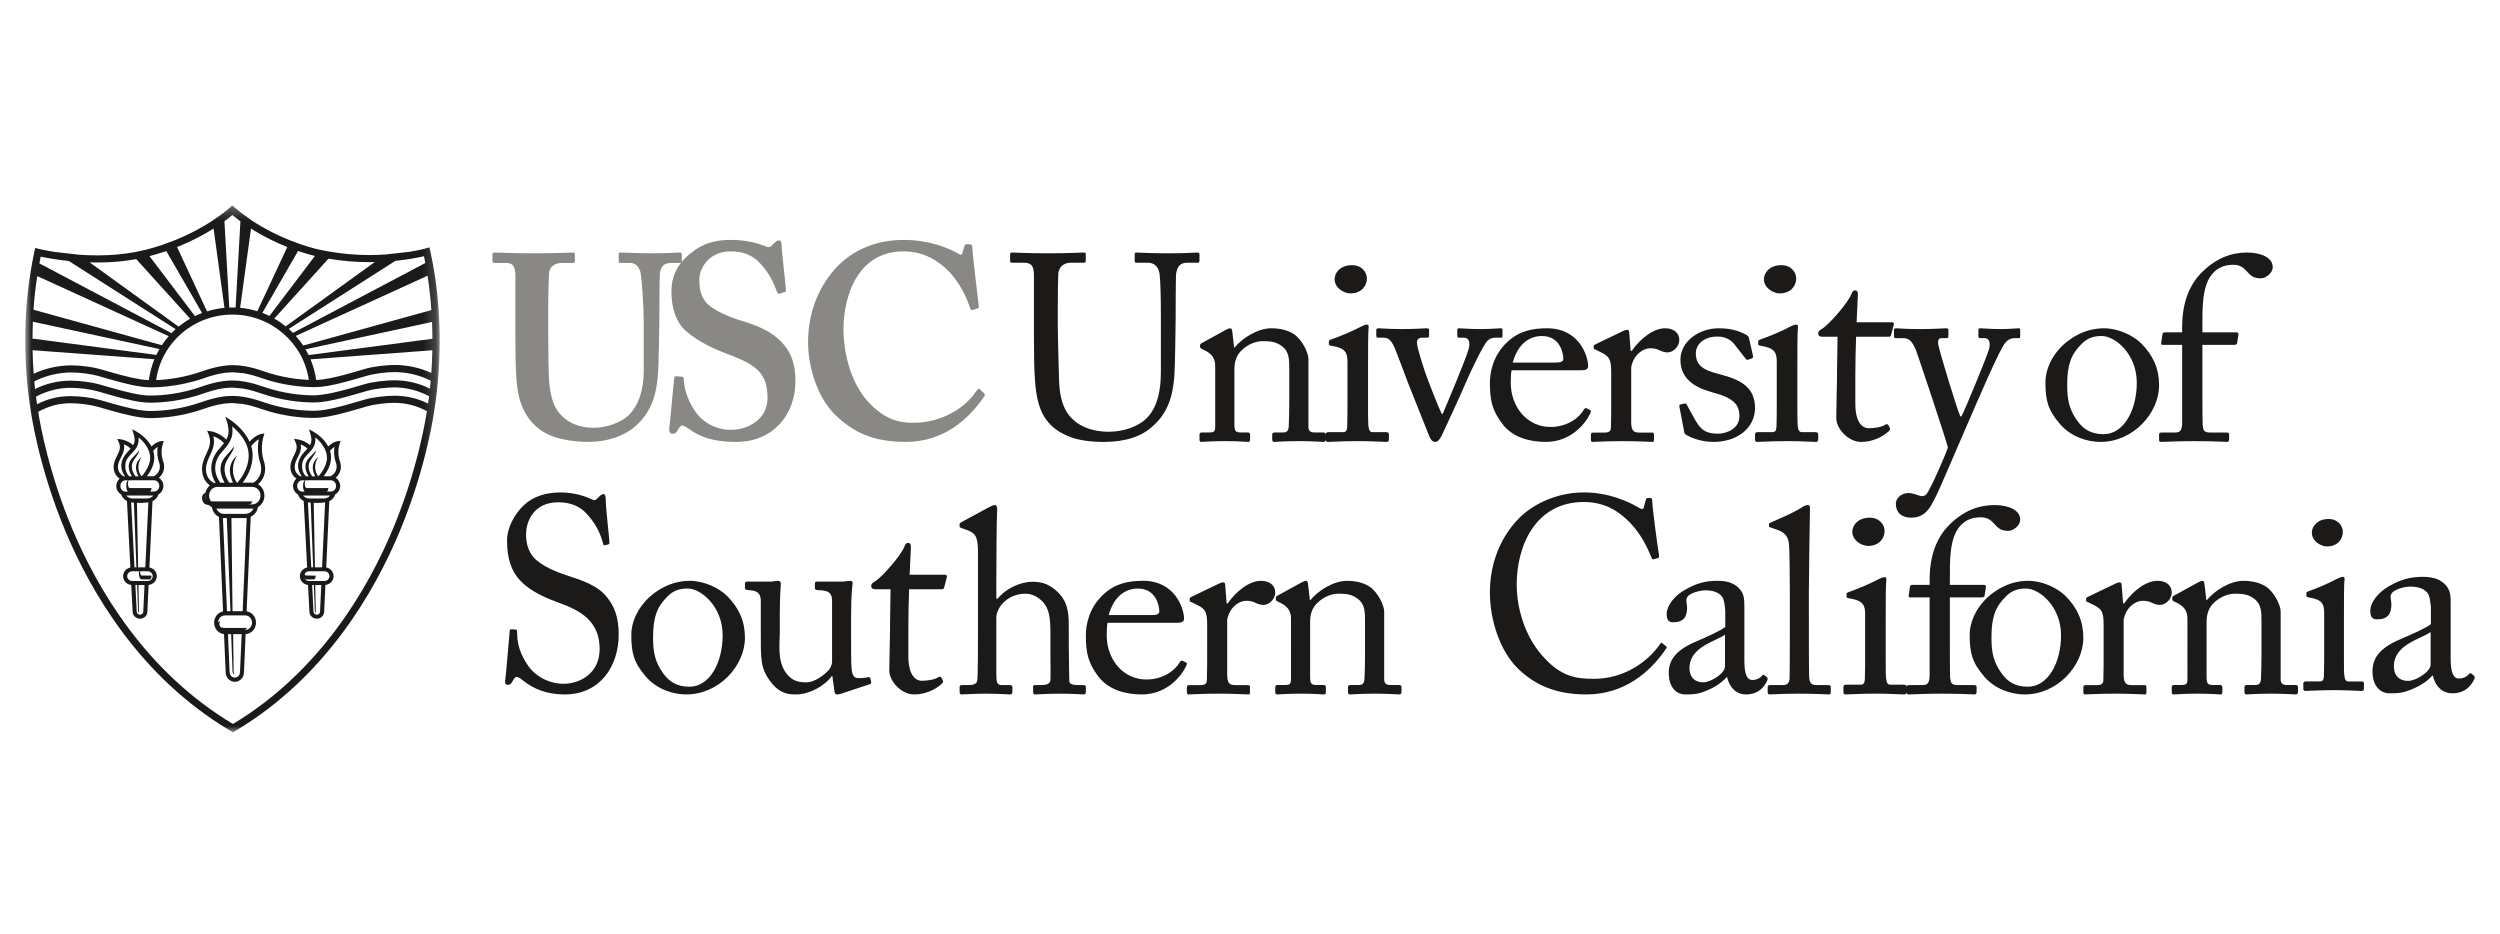
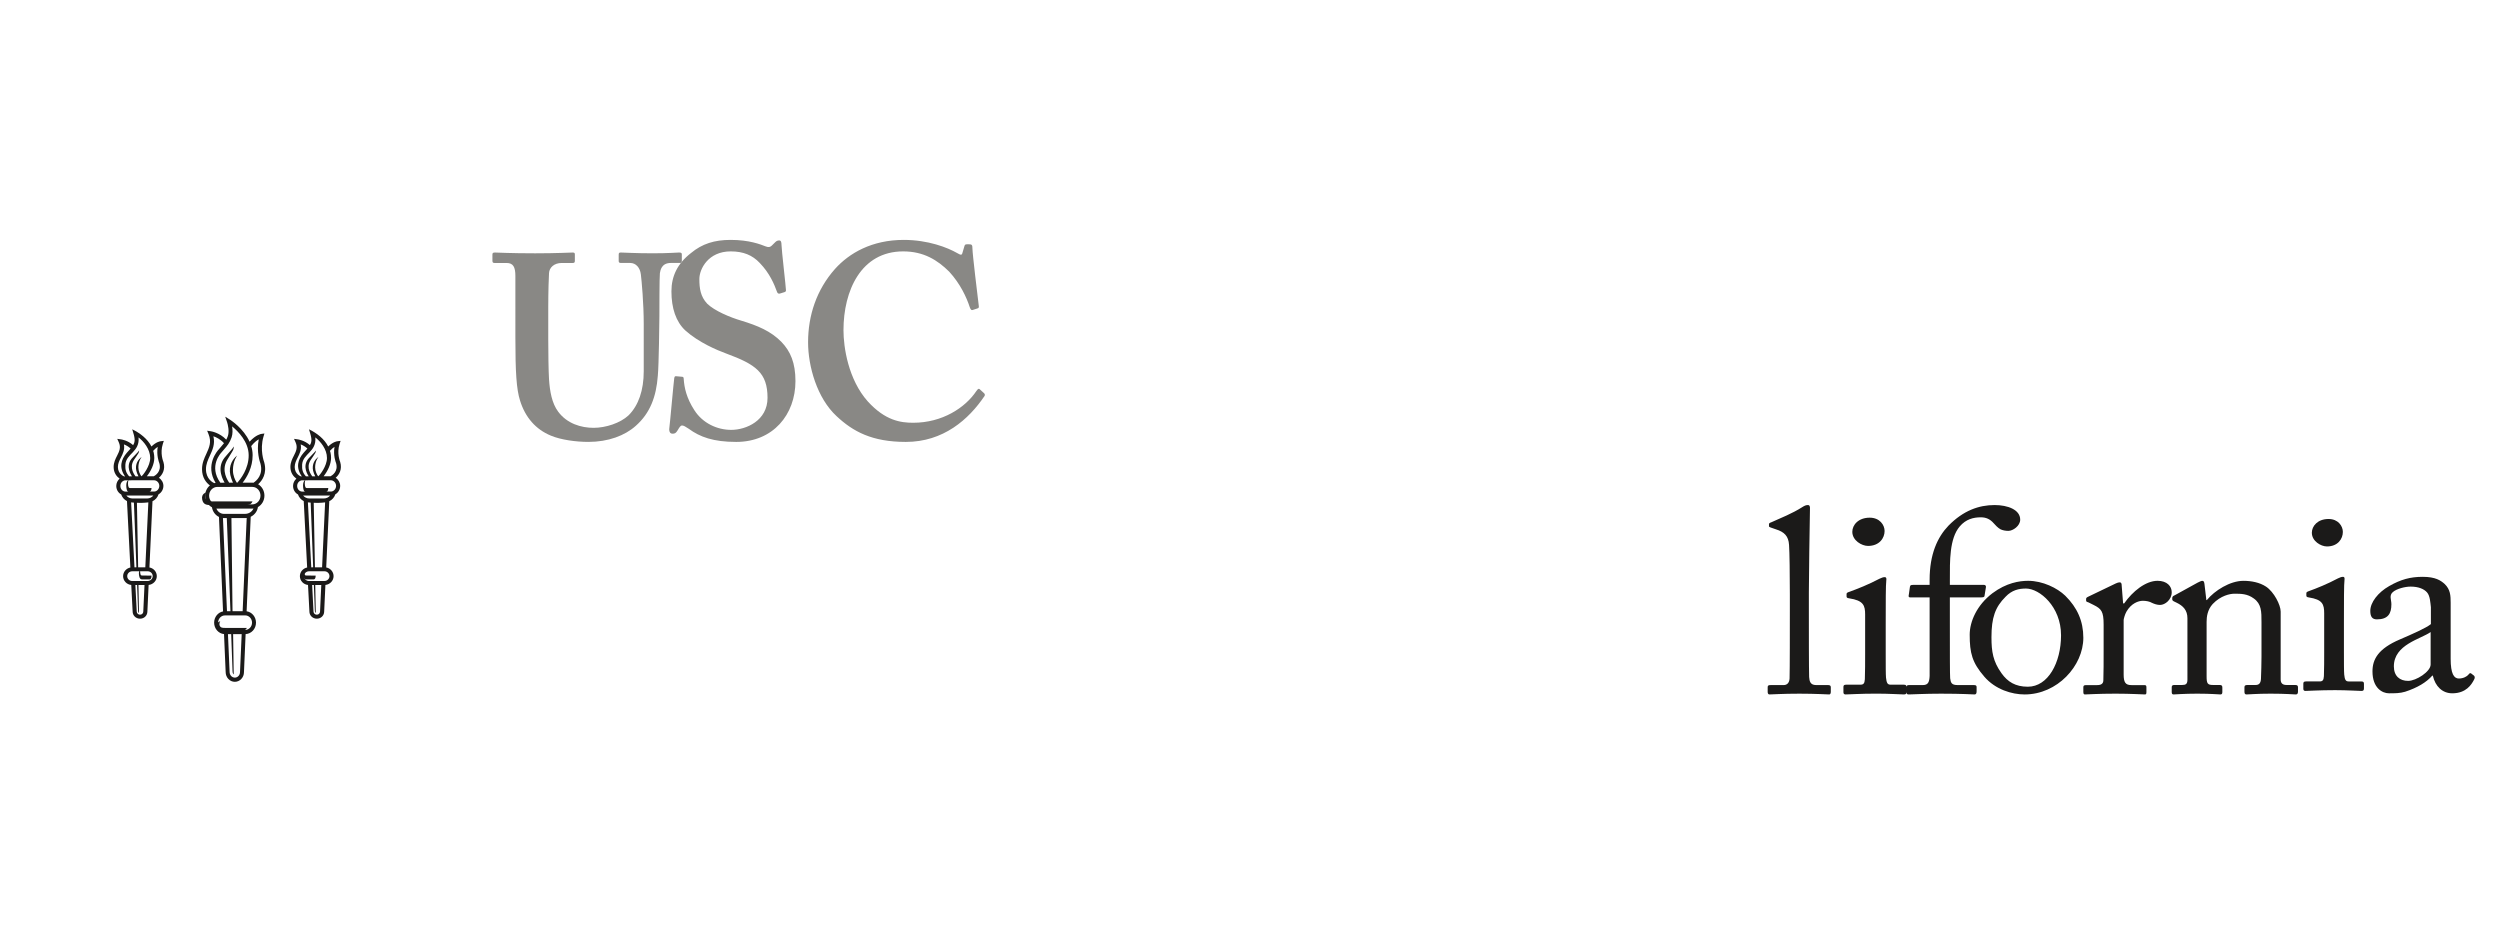
<svg xmlns="http://www.w3.org/2000/svg" xmlns:xlink="http://www.w3.org/1999/xlink" width="198" height="74" viewBox="0 0 198 74">
  <defs>
    <path id="uhb013q2ra" d="M0.032 0.271L32.82 0.271 32.82 42 0.032 42z" />
  </defs>
  <g fill="none" fill-rule="evenodd">
    <g>
      <g>
        <path d="M0 0H198V74H0z" transform="translate(-942 -3020) translate(942 3020)" />
        <g>
          <path fill="#898885" d="M38.818 5.86c0-.703-.165-1.033-.702-1.033h-.95c-.125 0-.166-.042-.166-.186v-.476c0-.124.041-.165.206-.165.208 0 1.199.062 3.183.062 1.735 0 2.727-.062 2.975-.062.123 0 .165.041.165.144v.517c0 .124-.042.166-.165.166h-.868c-.62 0-.991.371-1.013.806-.02.248-.061 1.487-.061 2.685v2.561c0 1.034.02 2.5.061 3.162.063.95.227 1.9.724 2.562.702.95 1.818 1.281 2.81 1.281.95 0 2.107-.373 2.768-.992.786-.785 1.199-1.982 1.199-3.491V9.68c0-1.652-.167-3.47-.228-3.946-.063-.537-.392-.908-.847-.908h-.745c-.123 0-.163-.063-.163-.145v-.517c0-.124.04-.165.163-.165.208 0 1.158.062 2.522.062 1.281 0 1.942-.062 2.107-.062.187 0 .207.062.207.165v.476c0 .123-.02.186-.124.186h-.743c-.745 0-.827.578-.869.806-.04.248-.04 3.14-.04 3.408 0 .29-.042 3.885-.124 4.711-.125 1.694-.622 2.975-1.736 3.966-.869.785-2.191 1.282-3.76 1.282-.992 0-2.19-.165-2.976-.497-1.2-.496-2.026-1.445-2.438-2.768-.29-.909-.372-2.273-.372-4.98V5.86" transform="translate(-942 -3020) translate(942 3020) translate(2 16)" />
          <path fill="#898885" d="M52.018 13.84c.088 0 .132.043.132.174.045.693.222 1.516.841 2.47.664 1.041 1.815 1.562 2.921 1.562 1.194 0 2.876-.738 2.876-2.536 0-1.994-.929-2.646-3.275-3.512-.707-.26-2.168-.868-3.23-1.821-.752-.695-1.106-1.778-1.106-3.1 0-1.215.487-2.212 1.55-3.037.884-.735 1.858-1.04 3.14-1.04 1.461 0 2.346.347 2.788.52.22.088.355.043.465-.064l.287-.282c.089-.087.178-.131.31-.131.133 0 .178.13.178.348 0 .347.354 3.382.354 3.598 0 .087-.045.13-.133.153l-.354.109c-.089.02-.177 0-.221-.132-.222-.608-.576-1.474-1.373-2.297-.574-.607-1.283-.912-2.3-.912-1.77 0-2.479 1.389-2.479 2.19 0 .737.09 1.388.62 1.952.576.564 1.814 1.084 2.7 1.344 1.282.39 2.344.824 3.186 1.69.707.737 1.105 1.648 1.105 3.1C61 16.833 59.231 19 56.31 19c-1.815 0-2.877-.39-3.76-1.04-.267-.174-.4-.261-.532-.261-.133 0-.22.173-.354.39-.133.217-.22.26-.398.26-.177 0-.266-.13-.266-.347.044-.26.354-3.772.398-4.032.022-.13.045-.174.133-.174l.487.044M75.937 15.141c.063.066.083.13.041.217C74.722 17.223 72.713 19 69.742 19c-2.68 0-4.185-.824-5.483-2.038C62.71 15.532 62 13.017 62 11.109c0-2.125.67-4.163 2.134-5.811C65.264 4.04 67.063 3 69.575 3c1.926 0 3.473.606 4.227 1.04.292.174.377.174.419 0l.167-.564c.042-.13.083-.13.334-.13s.295.044.295.348c0 .39.418 3.859.5 4.51.022.13 0 .195-.082.216l-.399.131c-.104.042-.167-.045-.23-.217-.252-.781-.753-1.865-1.631-2.82-.921-.909-2.01-1.604-3.643-1.604-3.347 0-4.729 3.123-4.729 6.244 0 1.345.378 3.904 1.925 5.638 1.382 1.517 2.595 1.69 3.6 1.69 2.302 0 4.122-1.192 5.001-2.514.106-.152.189-.217.252-.152l.356.325" transform="translate(-942 -3020) translate(942 3020) translate(2 16)" />
-           <path fill="#1B1A19" d="M82.659 18.566c-1.396-.557-2.114-1.467-2.443-2.77-.246-.928-.328-2.312-.328-5.02V5.86c0-.723-.144-1.053-.78-1.053h-.964c-.123 0-.144-.042-.144-.186v-.455c0-.124.021-.165.186-.165.205 0 1.21.061 2.81.061 1.602 0 2.586-.061 2.811-.061.166 0 .185.041.185.124v.537c0 .103-.02.145-.164.145h-1.024c-.597 0-.946.392-.987.847-.02.185-.04 1.632-.04 2.686v1.363c0 1.095.081 3.72.101 4.38.022.951.185 1.922.657 2.625.759 1.116 2.073 1.487 3.263 1.487 1.17 0 2.359-.392 3.078-1.135.8-.869 1.066-2.11 1.066-3.638v-4.42c0-1.57-.04-2.77-.102-3.286-.06-.538-.389-.91-.923-.91h-.903c-.122 0-.145-.06-.145-.164v-.497c0-.103.023-.144.145-.144.206 0 1.15.061 2.524.061 1.416 0 2.072-.061 2.257-.061.185 0 .205.083.205.144v.454c0 .125-.02.208-.123.208h-.841c-.76 0-.821.578-.882.826-.042.206-.042 3.14-.042 3.43 0 .289-.041 3.904-.102 4.711-.124 1.693-.575 2.995-1.723 3.987-.822.765-2.073 1.24-3.86 1.24-1.065 0-2.092-.143-2.768-.434M101.629 17.812c0 .333.19.437.463.437h.675c.191 0 .233.063.233.188v.334c0 .145-.042.229-.169.229-.147 0-.8-.064-2.003-.064-1.077 0-1.752.064-1.9.064-.127 0-.17-.064-.17-.23v-.333c0-.146.065-.188.275-.188h.613c.232 0 .4-.104.423-.479.02-.542.04-1.208.04-1.75v-2.75c0-.833 0-1.437-.61-1.875-.508-.374-1.014-.374-1.542-.374-.337 0-1.075.144-1.708.812-.422.458-.485 1.02-.485 1.416v4.313c0 .563.063.687.506.687h.527c.17 0 .21.063.21.208v.354c0 .125-.04.189-.147.189-.147 0-.716-.064-1.835-.064-1.075 0-1.752.064-1.878.064-.105 0-.147-.064-.147-.189v-.374c0-.125.042-.188.21-.188h.612c.275 0 .422-.062.422-.417v-4.873c0-.626-.337-.98-.865-1.23l-.17-.083c-.146-.063-.167-.125-.167-.188v-.104c0-.104.084-.167.19-.21l1.814-.998c.17-.084.296-.146.38-.146.106 0 .147.082.169.25l.147 1.27h.042c.612-.75 1.836-1.52 2.892-1.52.632 0 1.286.124 1.794.459.632.416 1.159 1.457 1.159 1.978v5.375M103.7 6.118c0-.536.476-1.118 1.38-1.118.794 0 1.178.582 1.178 1.054 0 .56-.407 1.183-1.313 1.183-.498 0-1.244-.43-1.244-1.12m1.018 6.561c0-.73-.135-1.118-1.267-1.29-.159-.02-.205-.065-.205-.151v-.194c0-.064.046-.106.16-.15.723-.258 1.583-.602 2.444-1.053.181-.087.292-.13.43-.13.113 0 .135.108.113.26-.045.364-.045 1.719-.045 3.504v2.345c0 .838 0 1.613.021 1.848.046.409.114.56.364.56h1.041c.181 0 .225.064.225.193v.366c0 .15-.044.214-.203.214-.182 0-1.222-.064-2.172-.064-1.313 0-2.195.064-2.444.064-.114 0-.181-.043-.181-.17v-.431c0-.129.067-.172.226-.172h1.108c.25 0 .34-.087.363-.431.022-.646.022-1.311.022-1.957v-3.161M112.193 16.787h.064c.343-.808 1.846-4.345 2.061-5.152.15-.559 0-.89-.386-.89h-.43c-.065 0-.086-.103-.086-.207v-.373c0-.124.044-.165.128-.165.3 0 .774.062 1.718.062.838 0 1.352-.062 1.545-.062.172 0 .193.02.193.186v.352c0 .145 0 .208-.108.208h-.407c-.257 0-.471.04-.665.228-.322.289-1.395 2.544-1.717 3.31-.258.62-1.846 4.095-1.931 4.241-.172.289-.279.475-.515.475-.214 0-.343-.186-.451-.434-.043-.104-1.61-4.035-1.674-4.2-.065-.165-.944-2.524-1.093-2.856-.28-.6-.494-.764-.881-.764h-.429c-.108 0-.129-.084-.129-.208v-.373c0-.144.043-.165.237-.165.235 0 .6.062 1.802.062 1.138 0 1.695-.062 1.931-.062.172 0 .214.041.214.165v.373c0 .124-.02.208-.15.208h-.429c-.214 0-.385.123-.385.392 0 .372.557 2.09.686 2.442.129.393 1.05 2.773 1.287 3.207M121.223 12.716c.417 0 .594-.103.594-.287 0-.469-.265-1.816-1.696-1.816-.97 0-1.895.592-2.314 2.103h3.416zm-3.504.611c-.045.184-.067.511-.067.979 0 2.002 1.368 3.51 3.13 3.51 1.344 0 2.291-.713 2.667-1.387.043-.08.13-.121.197-.102l.287.143c.066.022.11.082 0 .306-.397.817-1.544 2.224-3.504 2.224-1.256 0-2.644-.345-3.459-1.449-.772-1.04-.97-1.795-.97-3.224 0-.795.22-2.163 1.387-3.245.948-.898 2.05-1.082 3.153-1.082 2.533 0 3.24 2.204 3.24 3 0 .287-.267.327-.618.327h-5.443zM125.607 13.473c0-1.048-.175-1.253-.793-1.562l-.418-.206c-.132-.041-.176-.061-.176-.144v-.124c0-.081.044-.122.176-.184l2.18-1.05c.132-.06.219-.08.307-.08.132 0 .155.124.155.246l.11 1.419h.088c.66-.946 1.694-1.788 2.642-1.788.75 0 1.122.432 1.122.905 0 .595-.528 1.006-.924 1.006-.242 0-.463-.081-.638-.164-.177-.103-.441-.164-.728-.164-.352 0-.924.205-1.298.862-.132.226-.22.597-.22.658v4.315c0 .637.155.842.616.842h1.034c.133 0 .155.063.155.185v.37c0 .123-.022.185-.11.185-.132 0-1.146-.062-2.334-.062-1.365 0-2.29.062-2.422.062-.087 0-.131-.041-.131-.205v-.35c0-.144.044-.185.242-.185h.859c.33 0 .484-.122.484-.39.022-.678.022-1.396.022-2.465v-1.932M131.503 18.409c-.109-.061-.109-.184-.13-.285l-.37-1.94c-.02-.102.045-.143.13-.163l.283-.061c.087-.021.152.02.194.122l.546 1c.434.755.737 1.266 1.888 1.266.762 0 1.718-.429 1.718-1.389 0-.918-.478-1.448-2.108-1.876-1.281-.347-2.564-.98-2.564-2.593 0-1.408 1.413-2.49 3.044-2.49 1.041 0 1.606.245 1.998.429.326.143.368.244.39.366l.326 1.429c0 .082-.043.144-.151.184l-.262.082c-.086.021-.13 0-.195-.102l-.738-.939c-.26-.387-.674-.796-1.523-.796-.825 0-1.67.47-1.67 1.348 0 1.183 1.02 1.407 2.084 1.693 1.586.43 2.587 1.042 2.607 2.612-.02 1.653-1.455 2.694-3.301 2.694-1.066 0-1.934-.408-2.196-.591M137.703 6.118c0-.536.475-1.118 1.38-1.118.79 0 1.176.582 1.176 1.054 0 .56-.407 1.183-1.313 1.183-.498 0-1.243-.43-1.243-1.12m1.017 6.561c0-.73-.136-1.118-1.267-1.29-.159-.02-.203-.065-.203-.151v-.194c0-.064.044-.106.158-.15.725-.258 1.583-.602 2.444-1.053.182-.087.293-.13.428-.13.114 0 .138.108.114.26-.043.364-.043 1.719-.043 3.504v2.345c0 .838 0 1.613.022 1.848.045.409.112.56.36.56h1.043c.18 0 .224.064.224.193v.366c0 .15-.044.214-.201.214-.183 0-1.224-.064-2.174-.064-1.312 0-2.195.064-2.443.064-.114 0-.182-.043-.182-.17v-.431c0-.129.068-.172.227-.172h1.108c.249 0 .34-.087.363-.431.022-.646.022-1.311.022-1.957v-3.161M144.943 15.973c0 1.658.685 1.943 1.049 1.943.464 0 1.047-.088 1.33-.285.1-.067.181-.045.241.042l.102.2c.06.088.02.177-.04.242-.203.222-1.028.885-2.24.885-.985 0-1.953-1.039-1.953-1.879 0-.906.06-2.85.06-3.16v-.486c0-.397.02-1.878.04-2.806h-1.23c-.181 0-.302-.088-.302-.266 0-.176.12-.243.363-.398.483-.309 2.037-2.032 2.297-2.784.06-.177.162-.221.283-.221.162 0 .202.154.202.331l-.102 2.19h2.803c.121 0 .183.109.141.197l-.202.774c-.02.111-.06.177-.18.177h-2.602c-.039 1.016-.06 2.077-.06 3.093v2.21M148.15 23.894c0-.456.47-.846.983-.846.406 0 .79.195.984.238.149.023.319 0 .448-.129.32-.39 1.41-2.862 1.708-3.706-.105-.542-2.371-7.305-2.542-7.76-.256-.543-.448-.91-1.004-.91h-.556c-.149 0-.171-.066-.171-.196v-.434c0-.087.022-.151.171-.151.193 0 .705.064 1.967.064 1.089 0 1.751-.064 1.987-.064.17 0 .19.064.19.151v.456c0 .108-.02.173-.127.173h-.406c-.235 0-.32.152-.278.477.065.477 1.518 5.246 1.754 5.722h.084c.214-.346 2.073-4.833 2.2-5.374.13-.543-.041-.825-.363-.825h-.34c-.13 0-.15-.065-.15-.173v-.433c0-.11.02-.174.127-.174.278 0 .726.064 1.753.064.576 0 1.068-.064 1.302-.064.129 0 .129.086.129.174v.411c0 .13 0 .195-.106.195h-.342c-.236 0-.535.108-.748.39-.47.586-1.88 3.879-3.355 7.284-1.047 2.406-1.88 4.42-2.264 5.137-.3.563-.685 1.409-1.818 1.409-.811 0-1.217-.456-1.217-1.106M167.233 14.306c0-2.266-1.703-3.694-2.775-3.694-.569 0-1.115.122-1.62.653-.82.817-1.115 1.653-1.115 3.205 0 1.142.128 1.919.8 2.856.483.674 1.094 1.061 2.082 1.061 1.6 0 2.628-1.897 2.628-4.08m-6.076 3.285C160.19 16.47 160 15.715 160 14.265c0-1.04.567-2.347 1.808-3.286 1.094-.817 2.123-.979 2.818-.979 1.156 0 2.313.57 2.944 1.182.946.94 1.43 2.002 1.43 3.328 0 2.225-2.061 4.49-4.649 4.49-1.008 0-2.31-.388-3.194-1.408M170.826 11.315h-1.537c-.111 0-.155-.042-.111-.228l.089-.62c.022-.124.09-.145.267-.145h1.292v-.393c0-2.044.623-3.387 1.494-4.295C173.5 4.435 174.725 4 175.973 4 177.02 4 178 4.373 178 5.157c0 .497-.58.889-.938.889-.221 0-.443-.042-.622-.124-.2-.104-.445-.373-.535-.475-.29-.331-.601-.476-1.024-.476-.579 0-1.179.145-1.671.724-.824.97-.78 2.768-.78 4.214v.413h2.697c.156 0 .177.124.156.207l-.112.682c-.023.082-.11.104-.29.104h-2.451v1.838c0 2.438 0 4.339.024 4.566.043.352.109.537.578.537h1.27c.2 0 .245.041.245.165v.332c0 .165-.045.247-.155.247-.134 0-.959-.062-2.674-.062-1.225 0-2.362.062-2.54.062-.134 0-.178-.041-.178-.145v-.454c0-.104.044-.145.223-.145h1.068c.425 0 .513-.249.535-.723v-6.218M39.393 37.872c-.25-.196-.377-.26-.482-.26-.126 0-.21.152-.334.368-.126.24-.231.26-.378.26-.125 0-.231-.108-.19-.346.084-.542.294-3.296.358-3.923.02-.131.062-.131.146-.131l.315.02c.083 0 .124.045.124.175.021.694.064 1.41.756 2.514.629 1.018 1.781 1.605 2.933 1.605 1.258 0 2.851-.802 2.851-2.753 0-2.233-1.551-3.057-3.228-3.664-.648-.239-2.158-.78-3.06-1.756-.691-.716-1.047-1.734-1.047-3.165 0-1.084.65-2.146 1.299-2.774.755-.74 1.802-1.042 2.934-1.042 1.195 0 2.117.369 2.474.542.188.109.292.087.397-.022l.273-.26c.105-.088.166-.13.273-.13.104 0 .166.173.166.368 0 .76.273 2.97.295 3.45 0 .107-.022.149-.105.171l-.252.065c-.063.022-.104 0-.126-.065-.168-.629-.44-1.473-1.299-2.406-.566-.63-1.3-.933-2.285-.933-1.864 0-2.535 1.432-2.535 2.537 0 .608.125 1.322.65 1.885.607.63 1.78 1.106 2.389 1.302 1.445.477 2.619.845 3.374 1.8.544.672.921 1.517.921 2.947C47 36.809 45.492 39 42.726 39c-1.468 0-2.495-.456-3.333-1.128M55.233 34.306c0-2.266-1.703-3.694-2.775-3.694-.568 0-1.115.123-1.62.653-.82.817-1.114 1.653-1.114 3.205 0 1.143.126 1.919.799 2.857.484.673 1.093 1.061 2.081 1.061 1.599 0 2.63-1.898 2.63-4.082m-6.078 3.285C48.19 36.47 48 35.716 48 34.265c0-1.04.567-2.346 1.808-3.286 1.093-.816 2.124-.979 2.817-.979 1.157 0 2.314.572 2.944 1.183.947.939 1.431 2.001 1.431 3.328C57 36.735 54.94 39 52.352 39c-1.009 0-2.313-.387-3.196-1.409M65.405 34.52c0 1 0 2.02.043 2.46.06.645.292.727.543.727.125 0 .44 0 .69-.061.167-.042.23 0 .252.083l.062.271c.02.125-.021.167-.104.187l-2.197.73c-.125.04-.251.083-.417.083-.084 0-.167-.042-.188-.25l-.167-1.209h-.043C63.294 38.354 62.08 39 61.036 39c-.586 0-1.276-.063-1.965-.958-.858-1.104-.816-1.793-.816-4.084V31.54c-.022-.583-.314-.729-.795-.79-.356-.021-.46-.043-.46-.148v-.374c0-.126.041-.167.23-.167h1.862c.124 0 .208-.02.292-.041.083 0 .167-.021.229-.021.147 0 .251.103.23.25-.02.187-.083 1.166-.083 2.396v1.478c0 .834-.21 2.168.46 3.125.522.751 1.108.793 1.672.793.566 0 1.402-.542 1.799-1.042.084-.106.209-.375.209-.563v-4.96c-.042-.582-.376-.686-.899-.727-.355 0-.46-.042-.46-.147v-.354c0-.166.042-.187.25-.187h1.945c.146 0 .25-.02.355-.041.105 0 .188-.021.252-.021.126 0 .208.103.188.208-.022.187-.126.729-.126 2.771v1.541M69.943 35.973c0 1.657.685 1.945 1.049 1.945.463 0 1.048-.09 1.33-.288.101-.066.18-.044.242.043l.1.2c.06.088.02.177-.04.243-.2.22-1.028.884-2.237.884-.988 0-1.955-1.039-1.955-1.88 0-.905.059-2.85.059-3.158v-.487c0-.398.02-1.878.04-2.807h-1.23c-.181 0-.301-.088-.301-.265 0-.177.12-.243.363-.398.483-.309 2.036-2.032 2.297-2.783.062-.178.162-.222.283-.222.161 0 .201.154.201.332l-.101 2.187h2.803c.121 0 .183.111.141.199l-.201.774c-.021.11-.061.176-.181.176h-2.602c-.04 1.016-.06 2.078-.06 3.094v2.21M75.455 27.677c0-1.26-.244-1.487-.97-1.735l-.345-.125c-.12-.042-.14-.061-.14-.124v-.186c0-.082.06-.103.242-.206l2.101-1.137c.161-.082.303-.164.465-.164.122 0 .202.164.162.516-.04.35-.061 4.545-.061 5.58v1.32h.1c.707-.867 1.88-1.342 2.77-1.342.848 0 1.434.268 2 .827.908.868.869 1.922.869 3.038v1.176c0 1.158.039 2.439.039 2.832 0 .247.324.31.748.31h.343c.162 0 .222.04.222.186v.309c0 .166-.04.248-.16.248-.142 0-.788-.061-1.94-.061-.991 0-1.718.061-1.9.061-.14 0-.181-.061-.181-.227v-.35c0-.105.02-.166.141-.166h.465c.342 0 .747-.043.768-.393.02-.29 0-1.384 0-2.045v-1.674c0-1.157-.081-1.984-.667-2.542-.404-.393-.829-.579-1.334-.579-.586 0-1.314.207-1.878.867-.183.228-.405.642-.405 1.014v4.504c0 .662.06.848.445.848h.605c.142 0 .223.04.223.165v.351c0 .145-.04.227-.162.227-.161 0-.99-.061-1.919-.061-1.01 0-1.778.061-1.96.061-.08 0-.141-.061-.141-.206v-.372c0-.145.081-.165.303-.165h.425c.322 0 .625-.084.665-.331.062-.393.062-2.666.062-4.009v-6.24M89.223 32.715c.418 0 .594-.102.594-.285 0-.47-.265-1.817-1.697-1.817-.97 0-1.894.59-2.313 2.102h3.416zm-3.504.611c-.045.185-.067.51-.067.98 0 2 1.367 3.51 3.13 3.51 1.343 0 2.291-.713 2.666-1.387.043-.081.132-.123.199-.102l.286.143c.066.02.11.08 0 .306-.398.816-1.543 2.224-3.504 2.224-1.256 0-2.643-.347-3.46-1.448-.77-1.042-.969-1.796-.969-3.225 0-.796.22-2.163 1.388-3.246.947-.897 2.049-1.081 3.15-1.081 2.535 0 3.24 2.205 3.24 3 0 .286-.265.326-.618.326h-5.44zM93.608 33.472c0-1.047-.177-1.253-.794-1.56l-.417-.207c-.132-.041-.176-.062-.176-.144v-.123c0-.082.044-.123.176-.185l2.178-1.047c.133-.062.22-.084.309-.084.132 0 .155.125.155.247l.109 1.419h.088c.66-.946 1.695-1.788 2.641-1.788.748 0 1.123.432 1.123.904 0 .596-.528 1.007-.924 1.007-.242 0-.463-.083-.638-.164-.177-.104-.441-.165-.727-.165-.352 0-.925.206-1.298.863-.132.227-.22.596-.22.658v4.315c0 .636.154.842.615.842h1.035c.13 0 .154.062.154.185v.37c0 .123-.024.185-.11.185-.132 0-1.145-.062-2.333-.062-1.365 0-2.29.062-2.42.062-.09 0-.134-.042-.134-.206v-.349c0-.144.045-.185.243-.185h.858c.33 0 .485-.124.485-.39.022-.678.022-1.398.022-2.466v-1.932M107.629 37.813c0 .333.19.437.463.437h.675c.191 0 .233.062.233.188v.333c0 .145-.042.229-.169.229-.148 0-.8-.062-2.004-.062-1.076 0-1.75.062-1.899.062-.126 0-.168-.062-.168-.229v-.333c0-.146.063-.188.273-.188h.613c.232 0 .401-.104.42-.48.023-.541.044-1.208.044-1.749v-2.75c0-.834 0-1.437-.612-1.874-.507-.375-1.013-.375-1.54-.375-.34 0-1.076.146-1.708.812-.424.459-.488 1.02-.488 1.416v4.312c0 .562.064.688.508.688h.527c.169 0 .211.062.211.208v.355c0 .125-.042.187-.148.187-.146 0-.716-.062-1.834-.062-1.076 0-1.751.062-1.878.062-.105 0-.148-.062-.148-.187v-.375c0-.126.043-.188.21-.188h.612c.275 0 .424-.063.424-.416V32.96c0-.625-.339-.979-.866-1.23l-.17-.082c-.147-.064-.167-.125-.167-.187v-.105c0-.105.083-.166.189-.208l1.815-1c.168-.084.295-.147.379-.147.105 0 .148.085.169.25l.148 1.272h.041c.614-.75 1.835-1.522 2.892-1.522.632 0 1.286.126 1.792.46.633.416 1.16 1.457 1.16 1.977v5.376M118.272 37.005c-1.53-1.475-2.272-3.99-2.272-6.07 0-2.018.637-4.098 2.164-5.745 1.084-1.172 2.995-2.19 5.309-2.19 1.931 0 3.524.736 4.288 1.192.275.174.38.151.425 0l.169-.628c.042-.13.085-.13.275-.13.192 0 .235.042.235.346 0 .412.424 3.6.53 4.206.021.109 0 .196-.084.217l-.32.087c-.104.021-.148 0-.212-.174-.296-.715-.763-1.757-1.655-2.689-.891-.932-2.017-1.668-3.694-1.668-3.8 0-5.328 3.446-5.307 6.612 0 1.257.383 3.707 2.036 5.572 1.445 1.647 2.655 1.82 4.076 1.82 2.4 0 4.269-1.344 5.245-2.753.064-.108.107-.13.17-.065l.276.218c.063.043.106.086.043.194-1.274 1.886-3.334 3.643-6.326 3.643-2.505 0-4.099-.802-5.371-1.995M134.62 34.265c-.756.552-2.814.96-2.814 2.653 0 .757.462 1.122 1.092 1.122.609 0 1.723-.713 1.723-1.265v-2.51zm1.534 2.062c0 1.163.251 1.53.63 1.53.336 0 .63-.162.734-.305.086-.102.127-.144.212-.082l.209.163c.064.062.105.165-.021.367-.167.306-.567 1-1.638 1-.757 0-1.302-.53-1.491-1.367h-.042c-.442.51-1.135.938-2.08 1.246-.4.121-.778.121-1.238.121-.506 0-1.262-.408-1.262-1.694 0-.938.442-1.755 2.1-2.47.947-.407 2.038-.897 2.374-1.183v-1.306c-.041-.347-.062-.878-.294-1.142-.23-.266-.65-.45-1.26-.45-.42 0-1.072.164-1.365.428-.293.265-.105.572-.105.94 0 .713-.253 1.163-1.115 1.163-.335 0-.502-.185-.502-.654 0-.653.588-1.427 1.45-1.918.882-.51 1.615-.714 2.56-.714.99 0 1.387.286 1.683.551.44.428.46.897.46 1.449v4.327z" transform="translate(-942 -3020) translate(942 3020) translate(2 16)" />
          <path fill="#1B1A19" d="M141.262 32.78c0 1.076 0 4.195.022 4.836.021.35.104.64.544.64h.942c.188 0 .23.062.23.187v.35c0 .124-.042.207-.126.207-.146 0-1.068-.061-2.363-.061-1.34 0-2.178.061-2.367.061-.103 0-.144-.083-.144-.206v-.351c0-.146.041-.186.27-.186h1.004c.231 0 .44-.146.46-.517.022-.64.022-4.194.022-5.392v-1.302c0-1.467-.022-3.347-.063-3.885-.041-.702-.376-1.033-1.045-1.24l-.418-.145c-.106-.041-.126-.06-.126-.103v-.164c0-.062.062-.105.188-.146.733-.33 1.674-.702 2.447-1.198.189-.124.315-.165.44-.165.147 0 .188.102.169.373-.022 1.136-.086 5.433-.086 6.57v1.838M144.703 26.119c0-.54.474-1.119 1.38-1.119.79 0 1.177.579 1.177 1.053 0 .56-.41 1.184-1.314 1.184-.498 0-1.243-.431-1.243-1.118m1.016 6.558c0-.73-.135-1.118-1.268-1.29-.158-.021-.203-.064-.203-.15v-.194c0-.065.045-.108.16-.15.724-.258 1.583-.602 2.442-1.055.183-.085.295-.129.431-.129.114 0 .137.108.114.259-.046.364-.046 1.72-.046 3.505v2.344c0 .84 0 1.613.023 1.85.046.408.11.56.362.56h1.041c.18 0 .225.062.225.193v.365c0 .151-.045.215-.202.215-.182 0-1.223-.064-2.173-.064-1.312 0-2.195.064-2.444.064-.113 0-.181-.043-.181-.172v-.43c0-.129.068-.171.227-.171h1.107c.25 0 .341-.087.363-.43.022-.647.022-1.314.022-1.959v-3.161M149.29 31.314c-.11 0-.156-.04-.11-.227l.088-.62c.021-.124.089-.144.267-.144h1.291v-.394c0-2.045.624-3.388 1.494-4.297 1.18-1.198 2.405-1.632 3.654-1.632 1.045 0 2.026.37 2.026 1.156 0 .497-.579.889-.936.889-.223 0-.446-.041-.623-.124-.202-.103-.446-.372-.535-.474-.29-.331-.602-.476-1.025-.476-.58 0-1.18.145-1.671.723-.825.971-.78 2.769-.78 4.216v.413h2.696c.156 0 .178.123.156.207l-.111.681c-.022.083-.11.103-.29.103h-2.452v1.839c0 2.439 0 4.34.024 4.567.045.351.111.537.58.537h1.269c.2 0 .245.04.245.165v.33c0 .166-.046.248-.156.248-.134 0-.958-.061-2.673-.061-1.225 0-2.361.061-2.539.061-.134 0-.179-.041-.179-.144v-.454c0-.104.045-.145.223-.145h1.069c.423 0 .512-.247.534-.723v-6.22h-1.537z" transform="translate(-942 -3020) translate(942 3020) translate(2 16)" />
          <path fill="#1B1A19" d="M161.234 34.306c0-2.266-1.704-3.694-2.776-3.694-.568 0-1.115.123-1.619.653-.82.817-1.115 1.653-1.115 3.205 0 1.143.125 1.919.8 2.857.483.673 1.094 1.061 2.081 1.061 1.599 0 2.63-1.898 2.63-4.082m-6.078 3.285c-.968-1.121-1.157-1.875-1.157-3.326 0-1.04.568-2.346 1.808-3.286 1.094-.816 2.125-.979 2.818-.979 1.158 0 2.314.572 2.945 1.183.946.939 1.429 2.001 1.429 3.328 0 2.224-2.06 4.489-4.647 4.489-1.01 0-2.313-.387-3.196-1.409M164.607 33.472c0-1.047-.177-1.253-.793-1.56l-.417-.207c-.133-.041-.177-.062-.177-.144v-.123c0-.082.044-.123.177-.185l2.178-1.047c.133-.062.22-.084.308-.084.132 0 .154.125.154.247l.112 1.419h.087c.66-.946 1.695-1.788 2.642-1.788.75 0 1.122.432 1.122.904 0 .596-.528 1.007-.924 1.007-.242 0-.463-.083-.64-.164-.175-.104-.44-.165-.725-.165-.353 0-.924.206-1.298.863-.132.227-.22.596-.22.658v4.315c0 .636.152.842.615.842h1.035c.133 0 .153.062.153.185v.37c0 .123-.02.185-.11.185-.132 0-1.144-.062-2.333-.062-1.365 0-2.29.062-2.422.062-.087 0-.131-.042-.131-.206v-.349c0-.144.044-.185.242-.185h.858c.33 0 .485-.124.485-.39.022-.678.022-1.398.022-2.466v-1.932M178.629 37.813c0 .333.19.437.464.437h.676c.19 0 .231.062.231.188v.333c0 .145-.042.229-.169.229-.146 0-.8-.062-2.004-.062-1.076 0-1.751.062-1.899.062-.126 0-.168-.062-.168-.229v-.333c0-.146.062-.188.274-.188h.611c.233 0 .402-.104.423-.48.02-.541.042-1.208.042-1.749v-2.75c0-.834 0-1.437-.612-1.874-.507-.375-1.013-.375-1.54-.375-.338 0-1.075.146-1.71.812-.42.459-.485 1.02-.485 1.416v4.312c0 .562.064.688.506.688h.528c.169 0 .212.062.212.208v.355c0 .125-.043.187-.148.187-.148 0-.717-.062-1.837-.062-1.075 0-1.75.062-1.877.062-.104 0-.147-.062-.147-.187v-.375c0-.126.043-.188.21-.188h.612c.275 0 .422-.063.422-.416V32.96c0-.625-.336-.979-.864-1.23l-.17-.082c-.147-.064-.167-.125-.167-.187v-.105c0-.105.084-.166.189-.208l1.814-1c.17-.084.295-.147.38-.147.106 0 .147.085.167.25l.15 1.272h.041c.612-.75 1.836-1.522 2.891-1.522.633 0 1.288.126 1.795.46.63.416 1.159 1.457 1.159 1.977v5.376" transform="translate(-942 -3020) translate(942 3020) translate(2 16)" />
          <g fill="#1B1A19">
            <path d="M1.098 1.192c0-.525.457-1.088 1.326-1.088.76 0 1.13.563 1.13 1.024 0 .544-.392 1.151-1.261 1.151-.478 0-1.195-.419-1.195-1.087m.977 6.38c0-.711-.13-1.088-1.217-1.255-.152-.021-.195-.063-.195-.147v-.188c0-.064.043-.105.152-.147.695-.25 1.521-.585 2.347-1.025.174-.083.283-.125.413-.125.109 0 .13.105.109.251-.045.354-.045 1.674-.045 3.41v2.28c0 .817 0 1.569.023 1.799.043.397.108.545.347.545h.999c.175 0 .217.06.217.188v.355c0 .147-.042.21-.194.21-.175 0-1.174-.063-2.086-.063-1.26 0-2.108.062-2.347.062-.107 0-.174-.041-.174-.167v-.418c0-.126.067-.167.218-.167h1.064c.24 0 .326-.085.347-.418.022-.63.022-1.278.022-1.906V7.571M10.506 9.057c-.782.566-2.912.983-2.912 2.72 0 .775.478 1.15 1.13 1.15.63 0 1.782-.732 1.782-1.297V9.057zm1.586 2.113c0 1.193.26 1.569.65 1.569.35 0 .654-.166.761-.313.087-.105.132-.147.218-.084l.216.167c.065.064.11.169-.022.376-.172.314-.585 1.025-1.694 1.025-.78 0-1.346-.543-1.542-1.4h-.043c-.456.522-1.174.96-2.151 1.276-.413.124-.804.124-1.28.124-.523 0-1.305-.418-1.305-1.736 0-.962.455-1.799 2.172-2.532.978-.418 2.108-.92 2.455-1.213V7.09c-.043-.355-.065-.899-.305-1.17-.238-.273-.672-.461-1.302-.461-.435 0-1.108.167-1.413.439-.303.27-.109.586-.109.963 0 .731-.26 1.193-1.15 1.193-.348 0-.521-.19-.521-.67 0-.67.607-1.464 1.498-1.968.914-.522 1.671-.731 2.65-.731 1.022 0 1.433.293 1.74.565.456.439.477.919.477 1.485v4.435z" transform="translate(-942 -3020) translate(942 3020) translate(2 16) translate(180 25)" />
          </g>
          <path fill="#1B1A19" d="M9.772 22.995L8.358 23c-.166 0-.31-.015-.35-.4-.054-.499.178-.6.178-.6-.02.03-.077.25-.032.48.04.205.125.175.265.175L10 22.652c0 .312-.228.343-.228.343M9.857 29.888h-.611c-.105-.002-.199-.051-.237-.342-.047-.35.107-.434.107-.434-.012.025-.031.137-.002.314.025.162.083.154.17.154l.716.01c0 .298-.143.298-.143.298" transform="translate(-942 -3020) translate(942 3020) translate(2 16)" />
          <path fill="#1B1A19" d="M10.584 21.842c.279-.244.534-.665.358-1.26l-.008-.017c-.002-.006-.278-.669-.039-1.404l.08-.245-.26.032c-.039.004-.347.05-.72.415-.312-.609-.906-1.064-1.523-1.363.226.7.256.957.07 1.255-.422-.381-.935-.454-.958-.456l-.298-.042.121.268c.19.425.04.721-.133 1.066-.13.253-.274.54-.274.894 0 .464.244.762.474.924-.162.142-.265.35-.265.578 0 .292.156.548.39.674.076.229.241.417.458.528l.269 5.257c-.33.067-.576.352-.576.687 0 .362.283.659.646.696l.109 2.107c0 .311.261.564.584.564.336 0 .58-.253.584-.559l.098-2.114c.367-.037.65-.344.648-.696 0-.343-.251-.627-.584-.689l.242-5.244c.227-.11.403-.306.479-.547.235-.132.386-.398.386-.67 0-.256-.141-.502-.358-.64zm-.093-2.452c-.11.666.094 1.21.127 1.291.195.673-.33.984-.447 1.044l-.016-.004-.526.001c.329-.417.591-.963.591-1.449 0-.148-.017-.288-.046-.423l-.043-.142c.133-.15.258-.254.36-.318zm-1.519-.749c.413.324.922.932.924 1.632 0 .633-.56 1.358-.694 1.45-.108-.14-.242-.406-.243-.707-.001-.52.262-.827.262-.827s-.39.243-.446.726c-.028.235.026.483.19.808H8.73c-.063-.099-.519-.648-.139-1.27.064-.102.349-.502.385-.581.043-.1.04-.192.04-.192-.048.074-.13.162-.13.162-.082.089-.361.369-.448.471-.545.64-.015 1.352.01 1.41h-.221c-.242-.267-.323-.529-.299-.923.055-.884 1.154-.994 1.045-2.159zm-1.634 2.343c0-.277.117-.506.24-.75.15-.295.315-.622.237-1.037.157.058.356.162.53.329-.11.129-.232.254-.297.331-.463.534-.64 1.167-.145 1.874h-.07c-.006-.001-.493-.17-.495-.747zm2.01 11.446c0 .14-.105.254-.259.254-.142.001-.26-.113-.26-.254l-.107-2.097h.136l.076 2.028c0 .153.075.185.075.185l-.042-2.213.478-.001-.097 2.098zm.747-2.8c0 .206-.179.385-.398.385l-1.222.002c-.222 0-.4-.17-.4-.384 0-.21.177-.387.399-.387l1.22-.001c.222 0 .4.172.4.386zm-1.71-5.843s.084.012.221.022l.197 5.121-.153.001-.264-5.144zm.46.037c.25.009.57.007.904-.036l-.24 5.142h-.568l-.096-5.106zm.813-.345l-1.161.001c-.198 0-.377-.09-.49-.233l2.138-.003c-.112.142-.29.234-.487.235zm.551-.548l-2.266.004c-.214 0-.408-.18-.41-.449 0-.257.197-.446.41-.446l2.265-.002c.211 0 .408.196.41.444 0 .249-.199.449-.409.449zM23.773 22.995L22.358 23c-.165 0-.309-.015-.35-.4-.053-.499.179-.6.179-.6-.02.03-.077.25-.032.48.042.205.125.175.264.175L24 22.652c0 .312-.227.343-.227.343M22.857 29.888h-.612c-.104-.002-.199-.051-.236-.342-.047-.35.107-.434.107-.434-.012.025-.032.137-.003.314.026.162.084.154.17.154l.717.01c0 .298-.143.298-.143.298" transform="translate(-942 -3020) translate(942 3020) translate(2 16)" />
          <path fill="#1B1A19" d="M24.584 21.842c.28-.244.534-.665.358-1.26l-.008-.017c-.002-.006-.278-.669-.039-1.404l.081-.245-.262.032c-.038.004-.345.05-.72.415-.31-.609-.904-1.063-1.522-1.363.227.7.257.957.072 1.254-.423-.38-.937-.453-.96-.455l-.296-.042.12.268c.19.425.04.721-.134 1.066-.129.253-.274.54-.274.894.001.464.245.762.474.925-.16.142-.265.349-.264.577 0 .292.154.548.39.674.076.229.241.417.456.528l.27 5.257c-.33.067-.575.352-.575.687 0 .362.283.659.644.696l.11 2.107c0 .311.262.564.584.564.337 0 .581-.253.585-.559l.098-2.114c.366-.037.649-.344.647-.696 0-.343-.25-.627-.583-.689l.241-5.244c.227-.11.404-.306.48-.547.235-.132.385-.398.385-.67-.001-.256-.141-.502-.358-.64zm-.091-2.452c-.112.666.092 1.21.125 1.291.194.673-.33.984-.448 1.044l-.014-.004-.527.001c.328-.417.591-.963.591-1.449 0-.148-.015-.288-.044-.423l-.045-.142c.133-.15.259-.254.362-.318zm-1.52-.749c.412.324.923.932.923 1.632 0 .633-.558 1.358-.693 1.45-.11-.14-.243-.406-.244-.707 0-.52.264-.827.264-.827s-.39.243-.446.726c-.028.235.024.483.19.808h-.237c-.063-.099-.518-.648-.139-1.27.064-.102.348-.502.384-.581.046-.1.04-.192.04-.192-.047.074-.13.162-.13.162-.08.089-.36.369-.448.471-.545.64-.015 1.352.01 1.41h-.22c-.243-.267-.323-.529-.299-.923.055-.884 1.154-.994 1.045-2.159zm-1.633 2.343c0-.277.115-.506.238-.75.15-.295.317-.622.237-1.037.158.058.357.162.53.329-.11.128-.23.254-.296.331-.463.534-.64 1.167-.145 1.874h-.071c-.005-.001-.493-.17-.493-.747zm2.008 11.446c0 .14-.107.254-.259.254-.142.001-.26-.113-.26-.254l-.108-2.097h.137l.077 2.028c0 .153.075.185.075.185l-.042-2.213.477-.001-.097 2.098zm.746-2.8c0 .206-.177.385-.397.385l-1.221.002c-.222 0-.4-.17-.4-.384 0-.21.178-.387.398-.387l1.222-.001c.22 0 .398.172.398.386zm-1.708-5.843s.084.012.22.022l.197 5.121-.152.001-.265-5.144zm.461.037c.247.009.568.007.902-.036l-.24 5.142h-.567l-.095-5.106zm.812-.345l-1.161.001c-.2 0-.376-.09-.49-.233l2.138-.003c-.112.142-.29.234-.487.235zm.55-.548l-2.265.004c-.215 0-.408-.18-.41-.449 0-.257.196-.446.409-.446l2.265-.002c.21 0 .41.196.41.444 0 .249-.199.449-.409.449zM18.443 22.354c.318-.284.725-.844.484-1.737l-.006-.019c-.004-.01-.366-.966-.052-2.02l.074-.246-.241.033c-.021.002-.438.063-.935.618-.477-1.057-1.5-1.713-1.556-1.747L15.836 17l.149.436c.06.177.19.717.064 1.088-.037.111-.082.209-.129.297-.533-.564-1.21-.665-1.242-.668l-.273-.04.11.27c.255.624.057 1.054-.17 1.551-.171.367-.346.747-.345 1.227 0 .662.33 1.074.625 1.284-.23.189-.379.483-.377.812 0 .403.22.752.538.92.056.342.267.625.556.764l.323 7.483c-.401.074-.706.447-.706.893.002.473.346.862.783.903l.13 3.01c0 .424.327.77.726.77.4 0 .726-.347.724-.765l.131-3.015c.456-.02.822-.418.822-.908-.002-.46-.325-.839-.743-.899l.324-7.484c.302-.144.524-.433.572-.77.307-.17.516-.513.515-.908 0-.386-.203-.722-.5-.897zm.05-3.56c-.194.991.096 1.817.136 1.924.24.905-.332 1.37-.554 1.514-.033-.004-.066-.005-.1-.005h-.757c.327-.422.797-1.2.79-2.18 0-.254-.042-.494-.111-.719.23-.287.442-.447.596-.534zm-2.149-.159c.095-.282.08-.608.04-.866.477.392 1.305 1.224 1.311 2.28.009 1.072-.648 1.903-.897 2.178l-.044.001c-.137-.2-.306-.568-.306-.987-.002-.733.335-1.162.335-1.162s-.497.342-.571 1.02c-.035.33.033.676.24 1.13h-.303c-.093-.155-.653-.917-.173-1.777.08-.145.443-.706.49-.82.058-.14.051-.27.051-.27-.06.106-.165.231-.165.231-.104.124-.461.517-.574.661-.683.881-.045 1.86.01 1.974l-.338.003c-.948-1.318.052-2.36.096-2.405l.01-.012c.065-.079.128-.149.187-.219.244-.28.453-.522.601-.96zm-2.032 2.526c0-.403.153-.73.313-1.08.208-.453.423-.919.276-1.53.227.078.56.238.838.549-.069.09-.145.176-.224.27-.061.07-.124.143-.19.222-.094.1-1.11 1.239-.25 2.65-.036.006-.071.014-.106.022-.098-.041-.656-.318-.657-1.103zm1.65 3.87l.29 7.375-.275.002-.319-7.38c.027.003.054.005.08.005l.223-.001zm1.047 12.197c.001.24-.183.439-.41.439-.229 0-.413-.197-.415-.447l-.13-2.998h.256l.107 2.93c0 .215.093.26.093.26l-.047-3.19h.678l-.132 3.006zm.953-3.916c0 .317-.242.576-.54.577h-1.607c-.3 0-.542-.256-.542-.573 0-.317.243-.575.54-.575l1.607-.002c.298 0 .54.257.542.573zm-.744-.906h-.802l-.086-7.374 1.094-.001c.038 0 .075-.004.115-.008l-.321 7.383zm.205-7.709l-1.684.002c-.269 0-.501-.172-.6-.42.024.002.05.004.075.004l2.765-.004c.032 0 .063-.001.094-.003-.104.243-.36.42-.65.421zm.555-.75l-2.764.003c-.361.001-.653-.311-.654-.693 0-.383.292-.693.651-.694l2.765-.003c.05 0 .097.006.142.016l.003.006.007-.004c.288.073.501.347.502.674 0 .382-.291.695-.652.695z" transform="translate(-942 -3020) translate(942 3020) translate(2 16)" />
          <path fill="#1B1A19" d="M14.289 23.478c-.091-.228.024-.448.063-.478 0 0-.443.078-.335.576.082.385.345.425.68.424l2.844-.005s.333.032.459-.285l-3.18.003c-.281.001-.45-.028-.531-.235" transform="translate(-942 -3020) translate(942 3020) translate(2 16)" />
          <g transform="translate(-942 -3020) translate(942 3020) translate(2 16)">
            <mask id="88fdsryy6b" fill="#fff">
              <use xlink:href="#uhb013q2ra" />
            </mask>
            <path fill="#1B1A19" d="M15.402 33.557c-.069-.17.02-.331.049-.354 0 0-.336.057-.256.427.063.284.262.313.517.312h1.492s.251.022.346-.212h-1.745c-.214 0-.34-.02-.403-.173" mask="url(#88fdsryy6b)" />
-             <path fill="#1B1A19" d="M32.786 9.379l-.055-.975c-.065-.902-.175-1.847-.329-2.814l-.111-.656c-.064-.348-.133-.698-.211-1.049l-.065-.295-.293.085c-.01.002-.483.135-1.28.267l-1.934.215c-.383.026-.792.041-1.222.043-1.126 0-2.226-.099-3.289-.29l-.678-.132-.037-.007c-.013-.003-.558-.118-1.387-.394l-.901-.331c-.9-.356-1.968-.869-3.03-1.569L17.08.843c-.165-.13-.33-.262-.491-.404L16.39.271l-.189.176c-.005.007-.165.154-.465.387l-.906.642c-.738.484-1.766 1.064-3.047 1.575l-.902.334c-.435.146-.892.285-1.374.406l-.037.008-.782.168c-.922.168-1.914.257-2.965.26-.513 0-1.005-.02-1.463-.054l-1.938-.221c-.766-.122-1.237-.239-1.247-.242l-.288-.07-.064.284c-.061.282-.113.563-.167.842l-.148.853C.258 6.564.153 7.49.09 8.375l-.056.982c-.02.478-.032.939-.034 1.385l.008.95c.054 2.673.376 4.516.402 4.664.031.228.604 4.531 2.772 9.72 2.04 4.87 5.94 11.54 12.965 15.742l.305.182.303-.182c7.014-4.22 10.895-10.9 12.92-15.776 2.157-5.194 2.72-9.5 2.747-9.727.027-.147.34-1.969.392-4.615l.006-.945c-.002-.443-.013-.901-.034-1.376zm-7.555 7.034l-.075-.273c-1.008.268-1.727.393-2.264.394h-.007c-.933 0-2.38-.118-4.005-.68-.443-.15-.97-.32-1.542-.414-.581-.098-1.082-.108-1.621-.04-.676.088-1.294.283-1.808.462-1.632.567-3.081.687-4.011.688h-.006c-.797 0-1.905-.282-2.884-.56l-.08.272.078-.272c-.28-.078-.557-.158-.822-.234l-.322-.093c-.579-.167-1.547-.29-2.254-.29h-.01c-.958 0-1.814.207-2.664.643-.022-.142-.052-.344-.085-.6.84-.453 1.784-.7 2.749-.701h.01c.652 0 1.57.117 2.094.267l1.144.33.08-.273-.079.273c1.075.301 2.185.58 3.044.58h.007c.972-.002 2.49-.127 4.198-.721.491-.17 1.076-.354 1.69-.432l.56-.041h.034l.866.075c.53.091 1.029.248 1.444.391 1.7.586 3.215.711 4.187.711h.014c.588 0 1.331-.127 2.413-.412.442-.117.885-.248 1.311-.37l.47-.138c.516-.148 1.471-.271 2.13-.273h.007c.967 0 1.917.245 2.76.7-.031.244-.06.438-.08.579-.843-.417-1.723-.62-2.68-.62h-.005c-.622 0-1.65.112-2.293.295l-.477.139c-.416.123-.855.25-1.29.365l.074.273zM9.94 14.679h.004c.68-.002 1.63-.07 2.718-.308.471-.104.965-.235 1.48-.414.49-.17 1.074-.355 1.689-.433l.6-.04.86.076c.54.092 1.055.255 1.444.39.63.219 1.235.371 1.797.48.953.182 1.78.232 2.395.232h.01c.589 0 1.332-.128 2.41-.414.454-.12.911-.252 1.344-.38l.44-.127c.52-.15 1.477-.272 2.13-.272h.004c.98 0 2.004.25 2.847.68-.02.226-.039.436-.06.628-.876-.432-1.846-.66-2.831-.66h-.007c-.628.002-1.657.114-2.291.296l-.472.138c-.419.123-.859.251-1.297.366-.645.17-1.575.382-2.277.394-.93 0-2.374-.12-4-.68-.202-.07-.437-.146-.69-.219-.267-.076-.556-.147-.852-.197-.33-.054-.637-.082-.946-.082-.226 0-.446.016-.672.046-.354.044-.692.12-1.012.207-.284.08-.554.166-.8.252-1.632.569-3.08.688-4.01.69h-.005c-.79 0-1.902-.283-2.886-.56L5.86 14.44c-.578-.166-1.544-.291-2.252-.291h-.013c-.982 0-1.949.228-2.82.659-.02-.186-.04-.387-.06-.6.862-.45 1.915-.707 2.93-.71h.005c.653 0 1.573.119 2.099.27l1.143.329.08-.272-.079.272c1.074.302 2.186.581 3.046.581zm6.498-1.76l-.003.042v-.042c-.227.001-.453.017-.673.046-.67.084-1.292.279-1.81.46-1.4.485-2.665.643-3.586.678.418-2.97 2.963-5.184 6.043-5.187h.007c3.039 0 5.617 2.241 6.043 5.17-.914-.037-2.159-.193-3.536-.668-.41-.142-.957-.318-1.541-.417l-.004.022.004-.022c-.33-.055-.64-.082-.944-.082zm8.835 1.056l-.074-.272c-.609.161-1.479.372-2.161.39-.076-.572-.23-1.118-.444-1.634l9.649-.717c-.015.656-.044 1.257-.081 1.794-.88-.405-1.911-.632-2.897-.632h-.005c-.623 0-1.65.11-2.29.296l-.44.128c-.43.125-.882.257-1.33.375l.073.272zm6.976-3.145l-9.81 1.292c-.075-.155-.156-.307-.242-.457l10.02-2.164c.018.458.032.903.032 1.329zm-.389-4.992c.146.937.245 1.848.305 2.722l-10.151 2.806c-.178-.269-.377-.521-.591-.76L31.86 5.838zm-2.547-1.179c1.065-.106 1.864-.27 2.267-.366.038.18.069.357.104.538l-10.48 5.535c-.109-.11-.22-.217-.334-.317l8.443-5.39zm-5.3-.171c1.056.181 2.153.276 3.272.275.136 0 .263-.003.395-.007l-7.053 5.092c-.283-.229-.585-.437-.905-.618l4.291-4.742zm-2.41-.607c.606.204 1.08.331 1.339.39L19.34 9.024c-.183-.089-.372-.168-.564-.242l2.829-4.9zM17.88 2.102c1.012.646 2.015 1.122 2.873 1.463L18.38 8.65c-.44-.134-.893-.23-1.362-.272l.861-6.276zM16.4 1.03c.212.174.426.341.641.5l-.383 6.833c-.081-.003-.16-.011-.241-.011h-.01c-.084 0-.165.008-.248.01l-.385-6.844c.277-.201.49-.373.626-.488zm-1.484 1.073l.861 6.278c-.477.044-.938.142-1.38.28l-2.373-5.092c1.185-.474 2.155-1.002 2.892-1.466zm-3.745 1.782l2.831 4.905c-.192.072-.38.154-.562.243l-3.6-4.746c.466-.123.91-.258 1.331-.402zm-5.448.905c1.088 0 2.112-.09 3.068-.267l4.268 4.716c-.323.185-.628.395-.914.63L5.098 4.78c.206.004.412.01.625.009zm-4.501-.464c.403.088 1.198.238 2.227.345l8.46 5.398c-.114.103-.226.205-.331.315L1.12 4.862c.034-.18.064-.356.102-.537zm-.274 1.54l10.415 4.76c-.197.226-.384.461-.55.714L.653 8.53c.059-.855.154-1.749.295-2.665zM.601 9.48l10.03 2.166c-.09.15-.17.307-.248.465L.57 10.816c.002-.427.013-.878.03-1.337zm9.628 2.972c-.213.522-.365 1.075-.44 1.657-.778-.031-1.812-.294-2.738-.554l-1.142-.328c-.579-.165-1.548-.29-2.256-.29h-.01c-1.018.001-2.079.24-2.976.663-.042-.555-.074-1.181-.089-1.864l9.65.716zM29.14 25.843c-1.993 4.796-5.81 11.359-12.689 15.496C9.559 37.22 5.723 30.665 3.719 25.875c-1.847-4.412-2.522-8.159-2.692-9.26.824-.456 1.644-.678 2.573-.679h.007c.651 0 1.57.117 2.096.27l.319.09c.268.078.546.159.828.237v.001c1.017.288 2.174.58 3.042.58h.006c.974-.002 2.492-.127 4.2-.72.485-.17 1.065-.353 1.687-.432l.563-.04.032-.001.868.076c.529.089 1.027.247 1.443.39 1.7.587 3.217.711 4.194.711h.009c.588 0 1.354-.132 2.41-.412.44-.118.884-.247 1.306-.368l.474-.14c.524-.15 1.48-.273 2.134-.273h.004c.928 0 1.775.222 2.588.655-.162 1.081-.825 4.845-2.67 9.283z" mask="url(#88fdsryy6b)" />
          </g>
        </g>
      </g>
    </g>
  </g>
</svg>